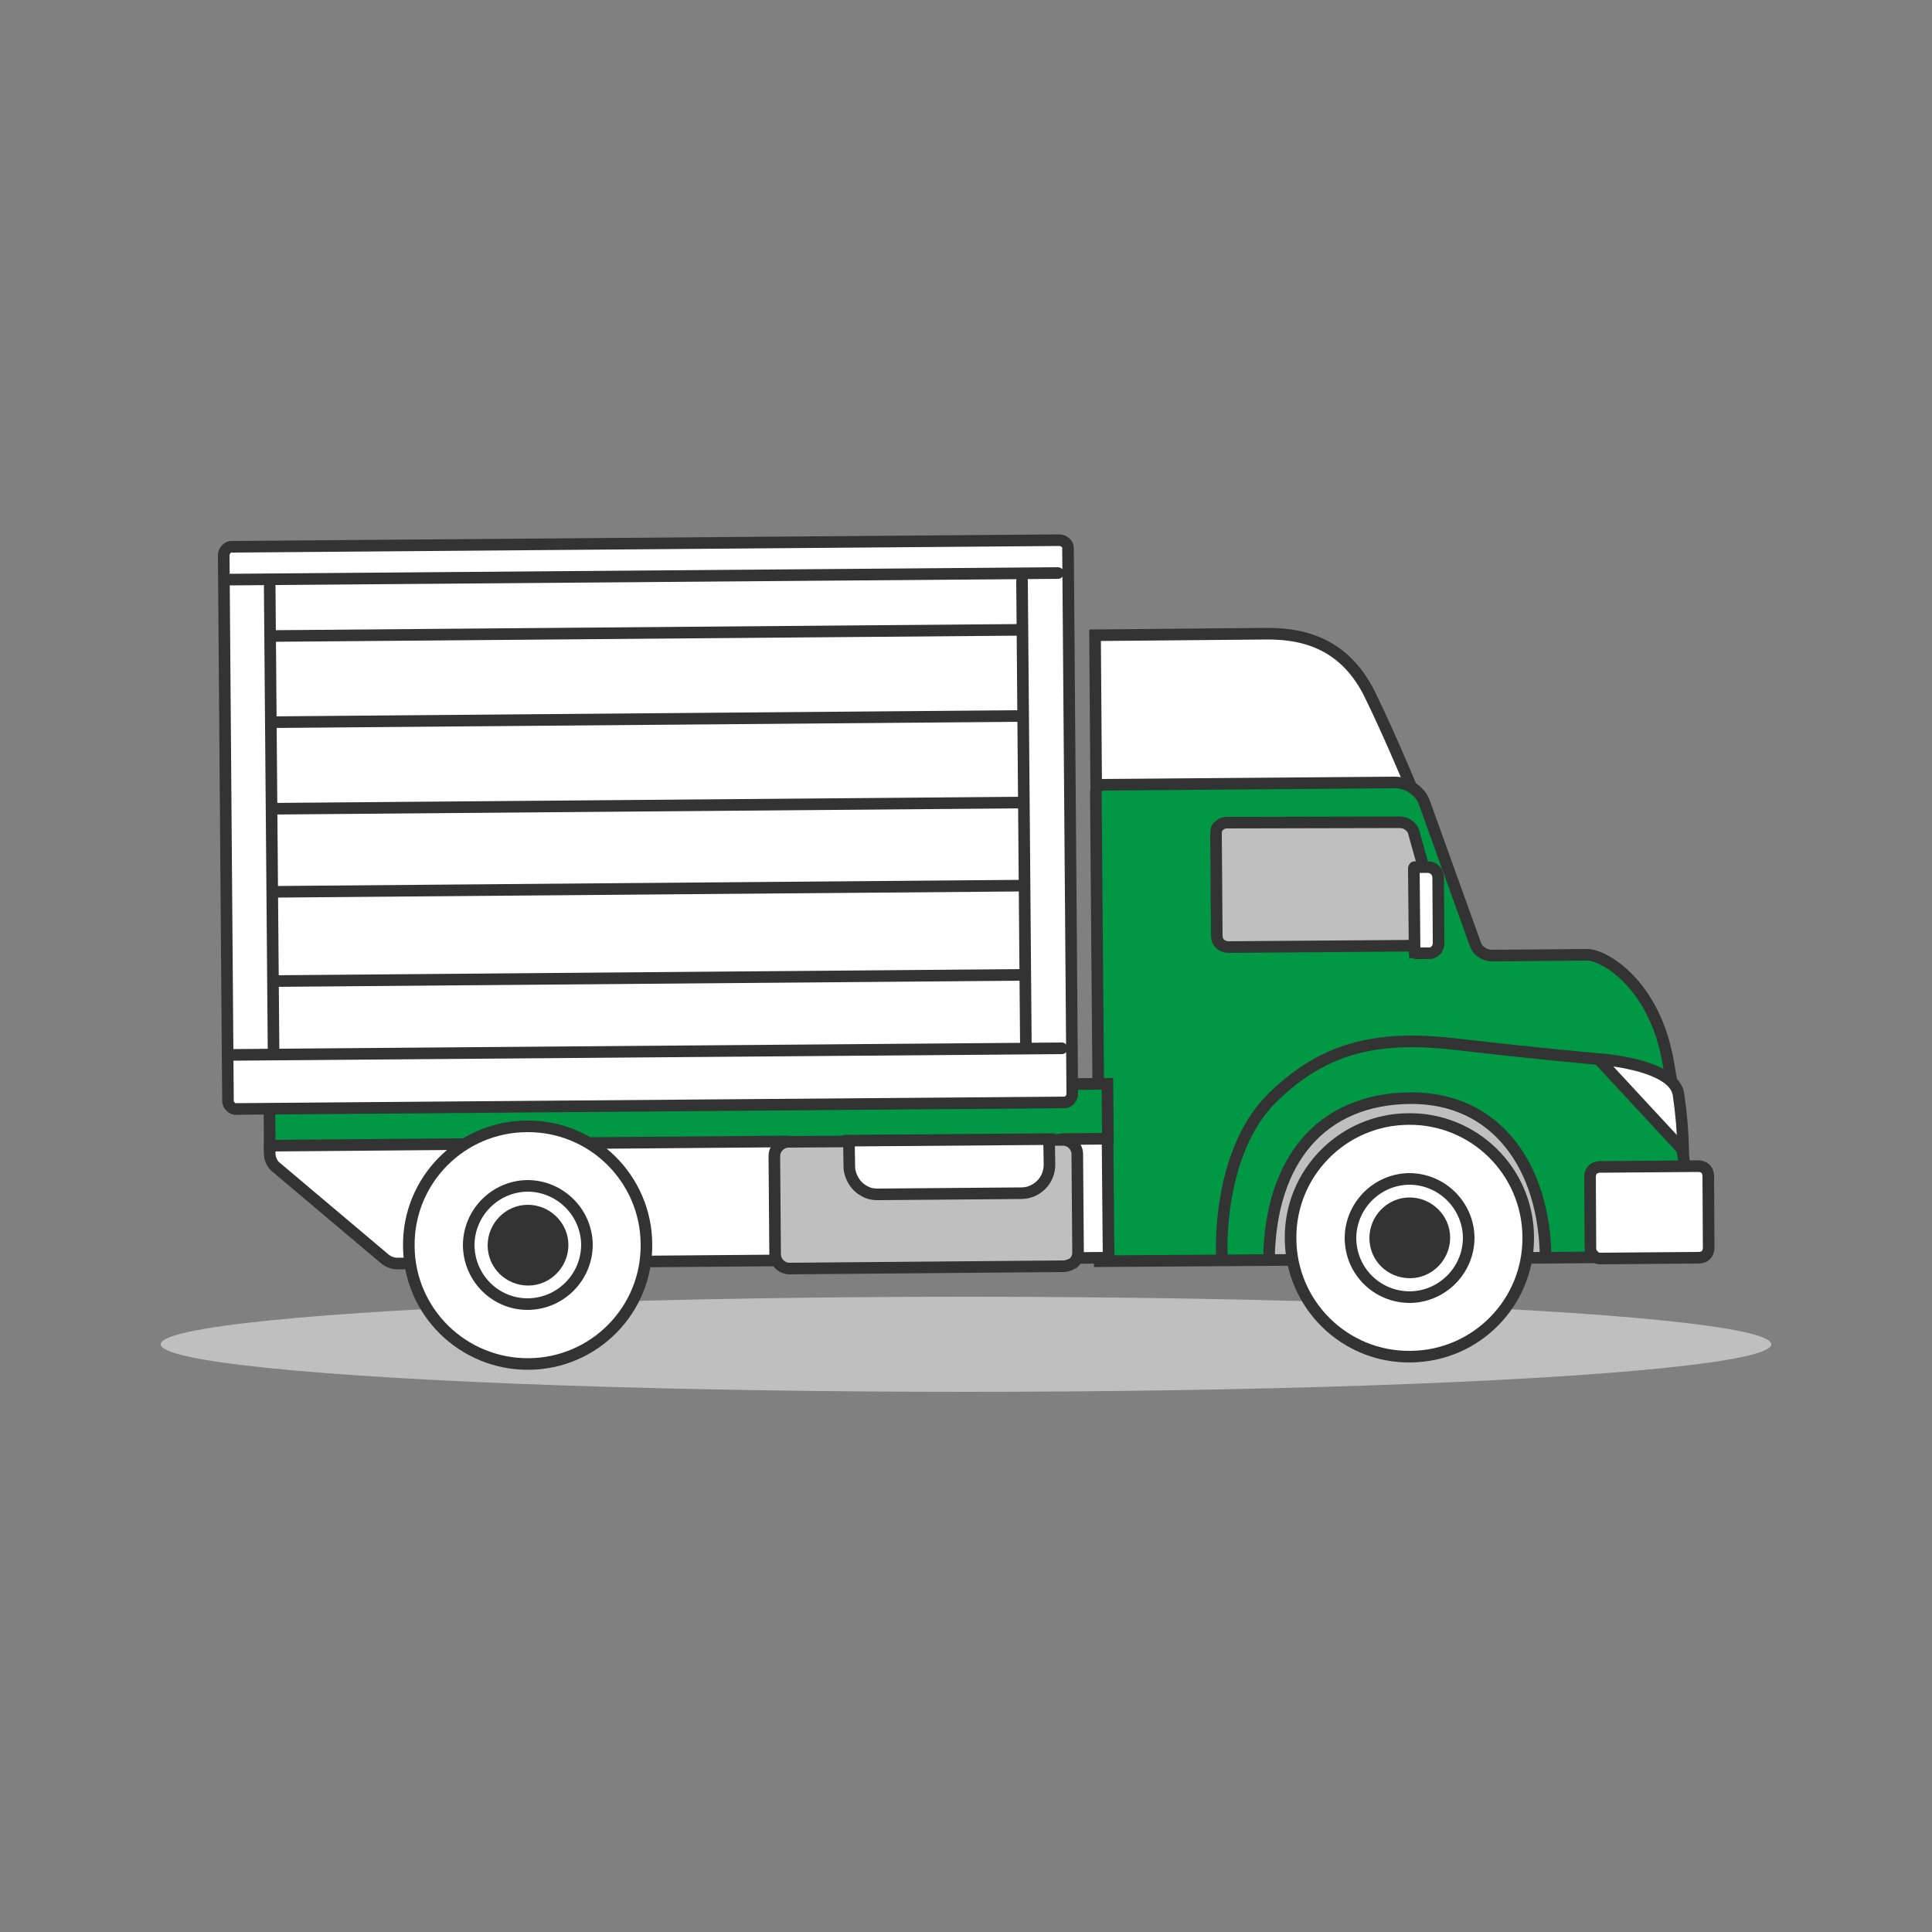
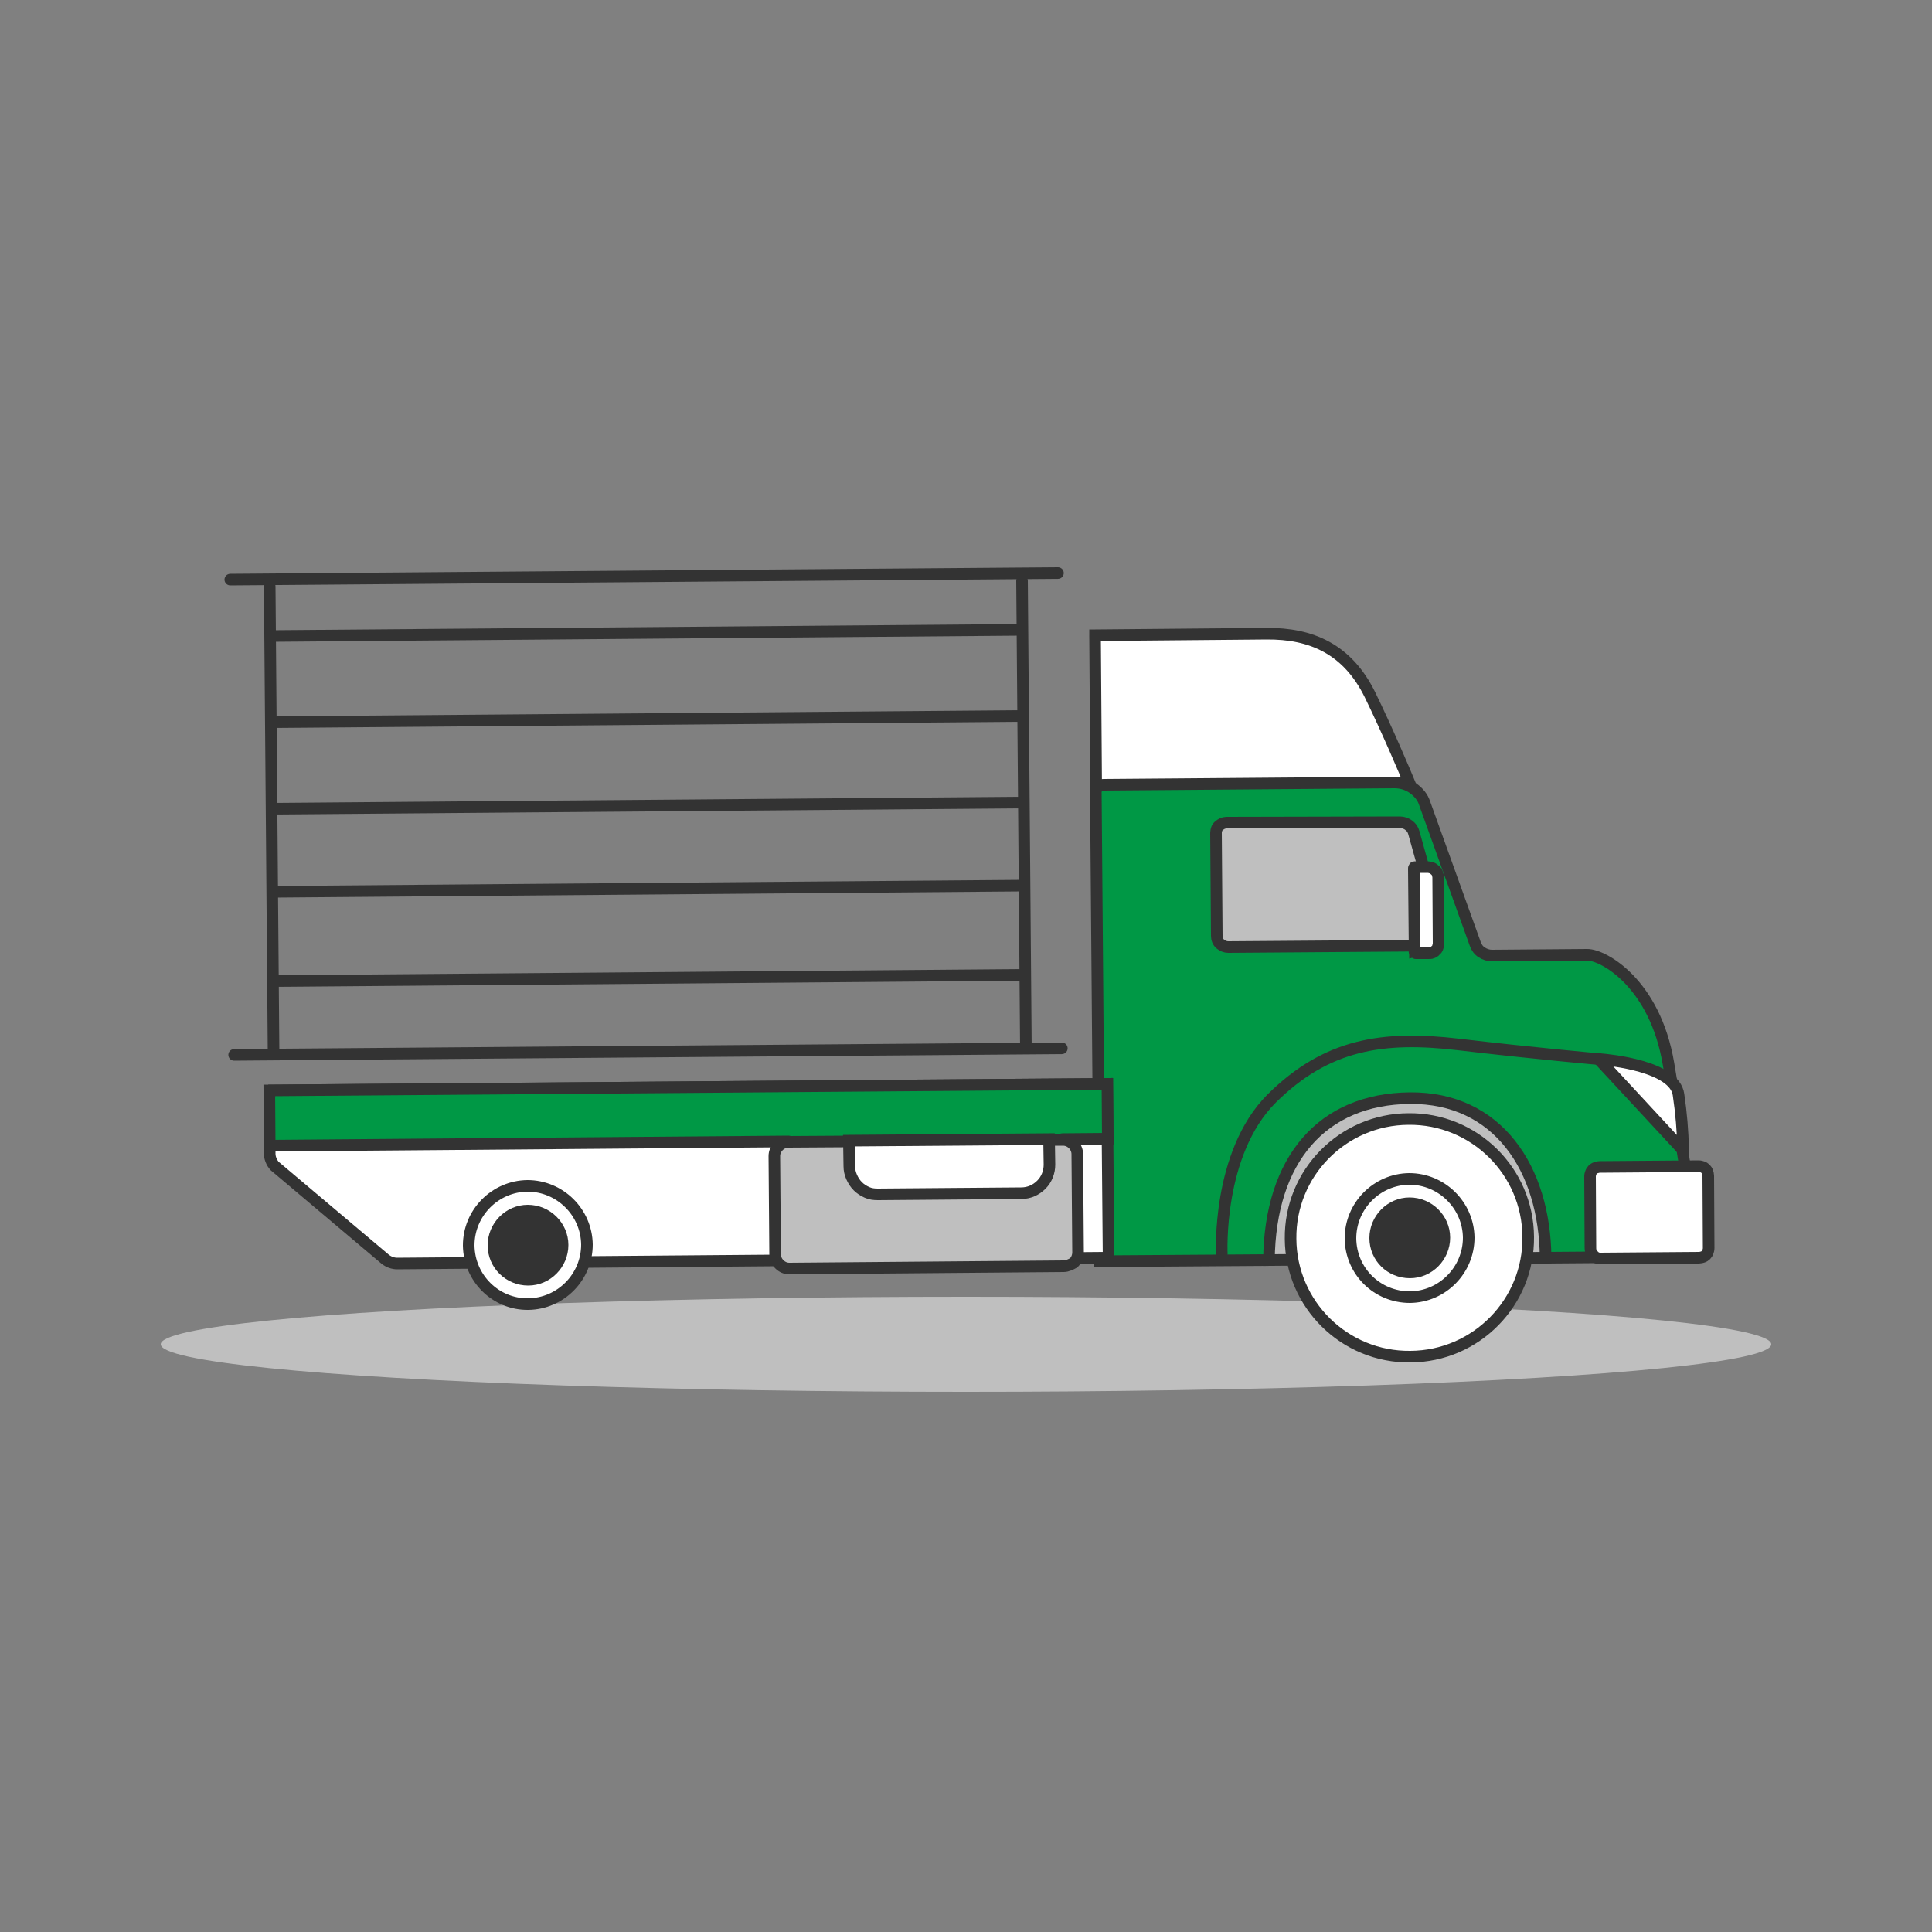
<svg xmlns="http://www.w3.org/2000/svg" version="1.1" id="Layer_1" x="0px" y="0px" viewBox="0 0 500 500" style="enable-background:new 0 0 500 500;" xml:space="preserve">
  <rect x="0" y="0" width="500" height="500" fill="#808080" stroke="none" />
  <style type="text/css"> .st0{fill:#BFBFBF;} .st1{fill:#FFFFFF;stroke:#333333;stroke-width:3;} .st2{fill:#009845;stroke:#333333;stroke-width:3;} .st3{fill:#BFBFBF;stroke:#333333;stroke-width:3;} .st4{fill:#333333;stroke:#333333;stroke-width:3;} .st5{fill:#FFFFFF;stroke:#333333;stroke-width:3;stroke-linecap:round;stroke-linejoin:round;} .st6{fill:#FFFFFF;fill-opacity:0;stroke:#333333;stroke-miterlimit:10;} .st7{fill:none;stroke:#333333;stroke-width:3;stroke-linecap:round;stroke-linejoin:round;} </style>
  <g>
    <ellipse class="st0" cx="250" cy="347.9" rx="208.4" ry="12.3" />
    <g>
      <path class="st1" d="M283.7,205.2l80.2,0.8c0.2,0,0.5-0.1,0.7-0.2c0.2-0.1,0.4-0.3,0.6-0.5c0.1-0.2,0.2-0.5,0.2-0.7 c0-0.2,0-0.5-0.1-0.7c-1.8-4.4-6.4-15.2-10.8-24.2c-5.8-11.7-15.1-15.8-26.7-15.7l-44.3,0.4c0,0,0,0-0.1,0c0,0,0,0.1,0,0.1 L283.7,205.2z" />
      <path class="st2" d="M439.3,325.2l-39.4,0.3c-24.3-10.4-51-4.9-71.5,0.6l-43.7,0.3c0,0-0.1,0-0.1,0c0,0,0-0.1,0-0.1l-1-121.1 c0-0.3,0-0.5,0.1-0.8c0.1-0.3,0.3-0.5,0.4-0.7c0.2-0.2,0.4-0.3,0.7-0.4c0.2-0.1,0.5-0.2,0.8-0.2l75.3-0.6c1.7,0,3.4,0.5,4.8,1.5 c1.4,1,2.5,2.3,3,3.9l13.1,36.4c0.3,0.9,0.9,1.7,1.7,2.2c0.8,0.5,1.7,0.8,2.6,0.8l24.7-0.2c4.2,0,17.5,7.4,21,28.2 c1.2,7.1,2.5,14.8,3.6,22.4C437.8,312.3,439.3,325.2,439.3,325.2z" />
      <path class="st1" d="M414.1,274.1C414.1,274.1,414.1,274.1,414.1,274.1c-0.1,0-0.1,0-0.1,0.1c0,0,0,0,0,0.1c0,0,0,0,0,0.1 l21.5,23.2c0,0,0,0,0,0c0,0,0,0,0.1,0c0,0,0,0,0,0c0,0,0,0,0-0.1c-0.1-4.8-0.5-9.5-1.2-14.2C433.4,275.9,416.5,274.3,414.1,274.1z " />
      <path class="st1" d="M414.1,325.7l25.6-0.2c0.3,0,0.7-0.1,1-0.2c0.3-0.1,0.6-0.3,0.8-0.5c0.2-0.2,0.4-0.5,0.5-0.8 c0.1-0.3,0.2-0.6,0.2-1l-0.1-18.7c0-0.3-0.1-0.7-0.2-1c-0.1-0.3-0.3-0.6-0.5-0.8c-0.2-0.2-0.5-0.4-0.8-0.5c-0.3-0.1-0.6-0.2-1-0.2 l-25.6,0.2c-0.3,0-0.6,0.1-1,0.2c-0.3,0.1-0.6,0.3-0.8,0.5c-0.2,0.2-0.4,0.5-0.5,0.8c-0.1,0.3-0.2,0.6-0.2,0.9l0.1,18.7 c0,0.7,0.3,1.3,0.7,1.7C412.8,325.4,413.4,325.7,414.1,325.7z" />
      <path class="st3" d="M400,325.5l-71.6,0.6c0.3-26.1,13.8-41.7,36.5-41.9C387.6,284,399.8,302.4,400,325.5z" />
      <path class="st1" d="M365,351.1c17-0.1,30.7-14,30.5-31c-0.1-17-14-30.7-31-30.5c-17,0.1-30.7,14-30.5,31 C334.1,337.6,348,351.3,365,351.1z" />
      <path class="st1" d="M364.9,335.7c8.4-0.1,15.2-7,15.2-15.4c-0.1-8.4-7-15.2-15.4-15.2c-8.4,0.1-15.2,7-15.2,15.4 C349.6,329,356.4,335.7,364.9,335.7z" />
      <path class="st4" d="M364.9,329.3c4.9,0,8.9-4.1,8.9-9s-4.1-8.9-9-8.9c-4.9,0-8.9,4.1-8.9,9C355.9,325.4,359.9,329.3,364.9,329.3z " />
      <path class="st1" d="M99.7,325.9c0.9,0.7,2,1.1,3.1,1.1l184-1.5c0,0,0.1,0,0.1,0c0,0,0,0,0-0.1l-0.4-44.9l-215.7,1.7l-1,14.2 l0,2.2c0,0.7,0.2,1.4,0.5,2c0.3,0.6,0.7,1.2,1.3,1.6L99.7,325.9z" />
      <path class="st2" d="M69.7,282.2l216.9-1.7l0.1,14.2l-11.7,0.1c-28.6,5.6-46.4,4.8-71,0.6l-134.2,1.1L69.7,282.2z" />
-       <path class="st1" d="M136.8,353c17-0.1,30.7-14,30.5-31c-0.1-17-14-30.7-31-30.5c-17,0.1-30.7,14-30.5,31 C105.9,339.5,119.8,353.1,136.8,353z" />
      <path class="st1" d="M136.7,337.5c8.4-0.1,15.2-7,15.2-15.4c-0.1-8.4-7-15.2-15.4-15.2c-8.4,0.1-15.2,7-15.2,15.4 C121.4,330.8,128.3,337.6,136.7,337.5z" />
      <path class="st4" d="M136.7,331.2c4.9,0,8.9-4.1,8.9-9c0-4.9-4.1-8.9-9-8.9c-4.9,0-8.9,4.1-8.9,9 C127.7,327.2,131.7,331.2,136.7,331.2z" />
      <path class="st3" d="M275.3,327.7l-71,0.6c-1,0-1.9-0.4-2.6-1.1c-0.7-0.7-1.1-1.6-1.1-2.6l-0.2-25.4c0-1,0.4-1.9,1.1-2.6 c0.7-0.7,1.6-1.1,2.6-1.1l15.8-0.1c18.8,4,31.6,3.1,51.8-0.4l3.4,0c1,0,1.9,0.4,2.6,1.1c0.7,0.7,1.1,1.6,1.1,2.6l0.2,25.4 c0,1-0.4,2-1.1,2.7C277.2,327.2,276.2,327.7,275.3,327.7z" />
-       <path class="st1" d="M61.2,287l214.2-1.7c0.6,0,1.1-0.2,1.5-0.7c0.4-0.4,0.6-1,0.6-1.5l-1.1-141.2c0-0.6-0.2-1.1-0.7-1.5 c-0.4-0.4-1-0.6-1.6-0.6L60,141.5c-0.6,0-1.1,0.2-1.5,0.7c-0.4,0.4-0.6,1-0.6,1.5L59,284.9c0,0.6,0.2,1.1,0.7,1.5 C60,286.8,60.6,287.1,61.2,287z" />
      <path class="st5" d="M264.5,150.3l1,120.9" />
      <path class="st5" d="M69.8,151.8l1,120.9" />
      <path class="st5" d="M60.6,273l214.2-1.7" />
      <path class="st5" d="M59.6,150l214.2-1.7" />
      <path class="st5" d="M71.2,253.9l193.8-1.6" />
      <path class="st5" d="M71,230.8l193.8-1.6" />
      <path class="st5" d="M70.8,209.3l193.8-1.6" />
      <path class="st5" d="M70.6,186.9l193.8-1.6" />
      <path class="st5" d="M70.5,164.6l193.8-1.6" />
      <path class="st1" d="M219.7,295.2l0.1,6.6c0,1,0.2,1.9,0.6,2.8c0.4,0.9,0.9,1.7,1.6,2.4c0.7,0.7,1.5,1.2,2.4,1.6 c0.9,0.4,1.8,0.5,2.8,0.5l37.1-0.3c2,0,3.8-0.8,5.2-2.2c1.4-1.4,2.1-3.3,2.1-5.2l-0.1-6.6L219.7,295.2z" />
      <path class="st6" d="M325.4,245.1l14.7-32.3l-22.5,0c-0.5,0-0.9,0.1-1.3,0.3c-0.4,0.2-0.8,0.5-1.1,0.8c-0.8,1.1-0.5,0.4-0.3,28.1 c0,2,0.7,3.3,2.8,3.2C317.8,245.2,323.6,245.1,325.4,245.1z" />
      <path class="st7" d="M316.2,324.5c0,0-1.3-26,12.9-40.2c14.2-14.1,28.8-16.3,48.3-14c19.5,2.3,36.4,3.8,36.4,3.8" />
      <path class="st3" d="M365.9,215.5l5.7,20.4l0.1,8.8l-53.8,0.4c-0.8,0-1.5-0.3-2.1-0.8c-0.6-0.5-0.9-1.3-0.9-2.1l-0.2-26.7 c0-0.3,0.1-0.7,0.2-1c0.1-0.3,0.3-0.6,0.6-0.8c0.2-0.2,0.5-0.4,0.9-0.6c0.3-0.1,0.7-0.2,1-0.2l44.9-0.1c0.8,0,1.7,0.3,2.3,0.8 C365.2,214,365.7,214.7,365.9,215.5z" />
      <path class="st1" d="M369.7,246.7l-3.1,0c-0.1,0-0.1,0-0.2,0s-0.1-0.1-0.2-0.1c0-0.1-0.1-0.1-0.1-0.2c0-0.1-0.1-0.1,0-0.2 l-0.2-21.3c0-0.1,0-0.2,0-0.2c0-0.1,0.1-0.1,0.1-0.2c0-0.1,0.1-0.1,0.2-0.1c0.1,0,0.2,0,0.2,0l3.1,0c0.3,0,0.7,0.1,1,0.2 c0.3,0.1,0.6,0.3,0.9,0.6c0.3,0.2,0.5,0.5,0.6,0.9c0.1,0.3,0.2,0.7,0.2,1l0.1,17c0,0.4-0.1,0.7-0.2,1c-0.1,0.4-0.3,0.7-0.6,0.9 c-0.2,0.3-0.6,0.5-0.9,0.6C370.4,246.7,370,246.7,369.7,246.7z" />
    </g>
  </g>
</svg>